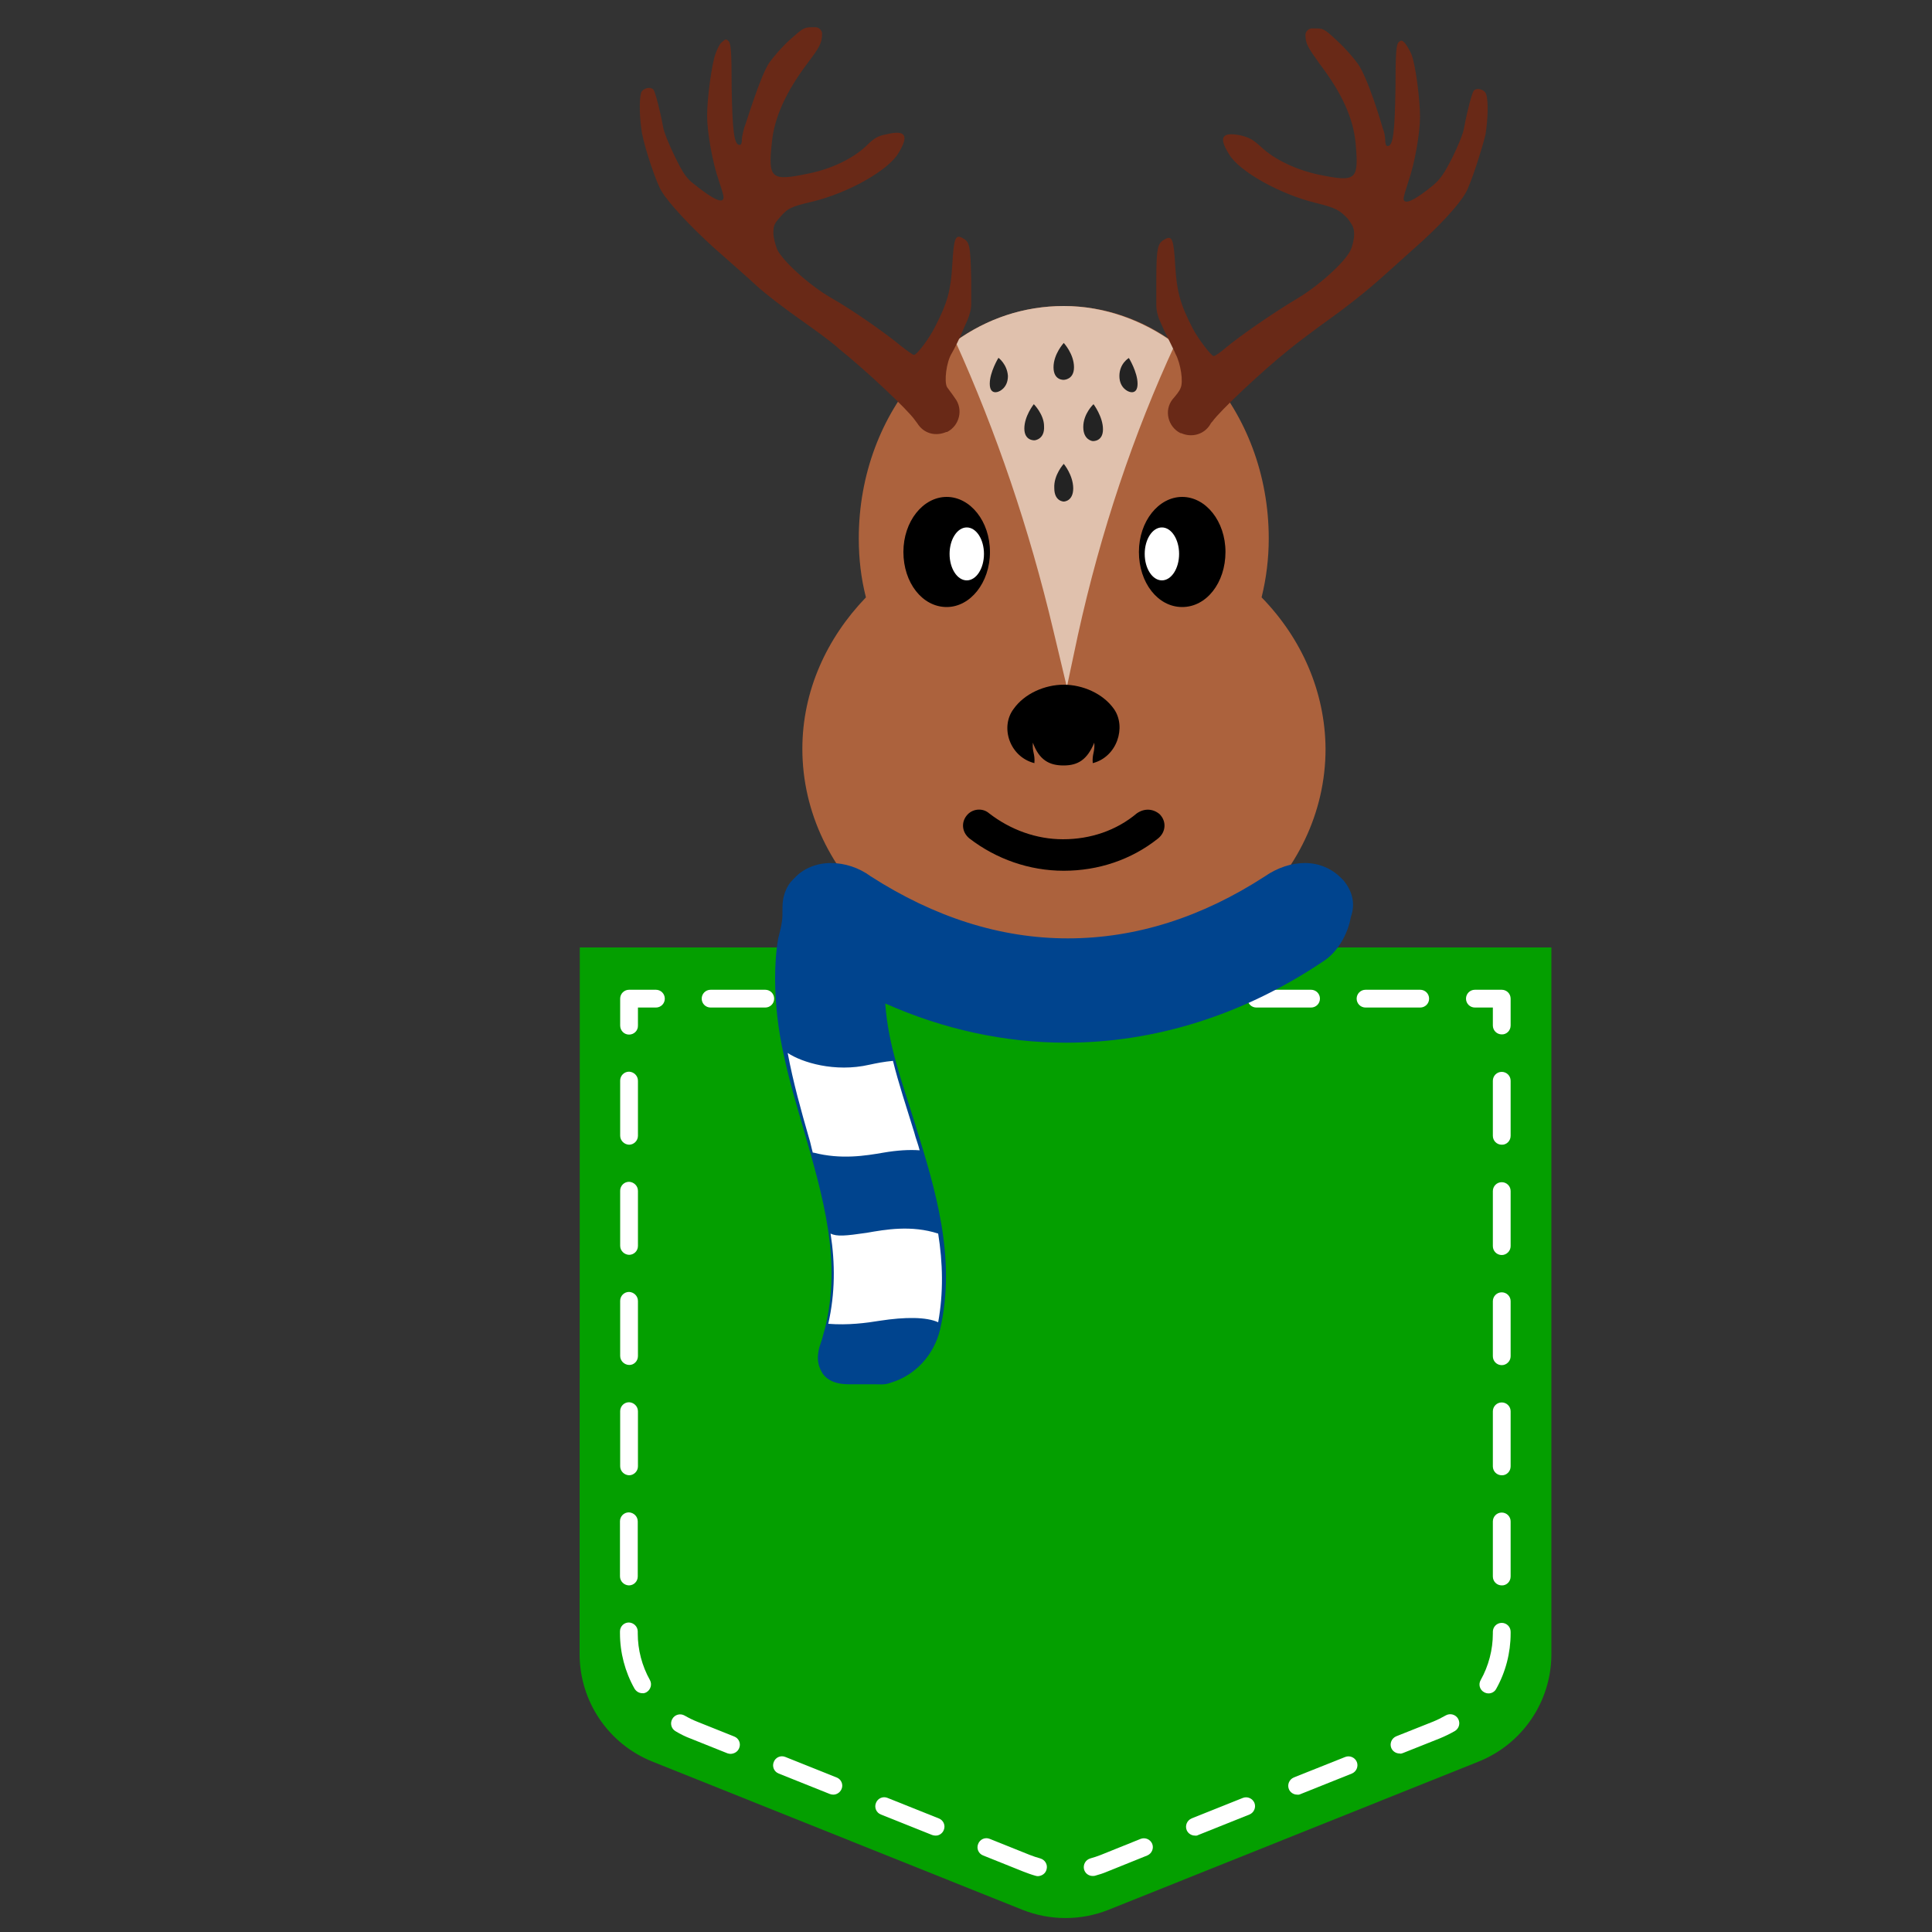
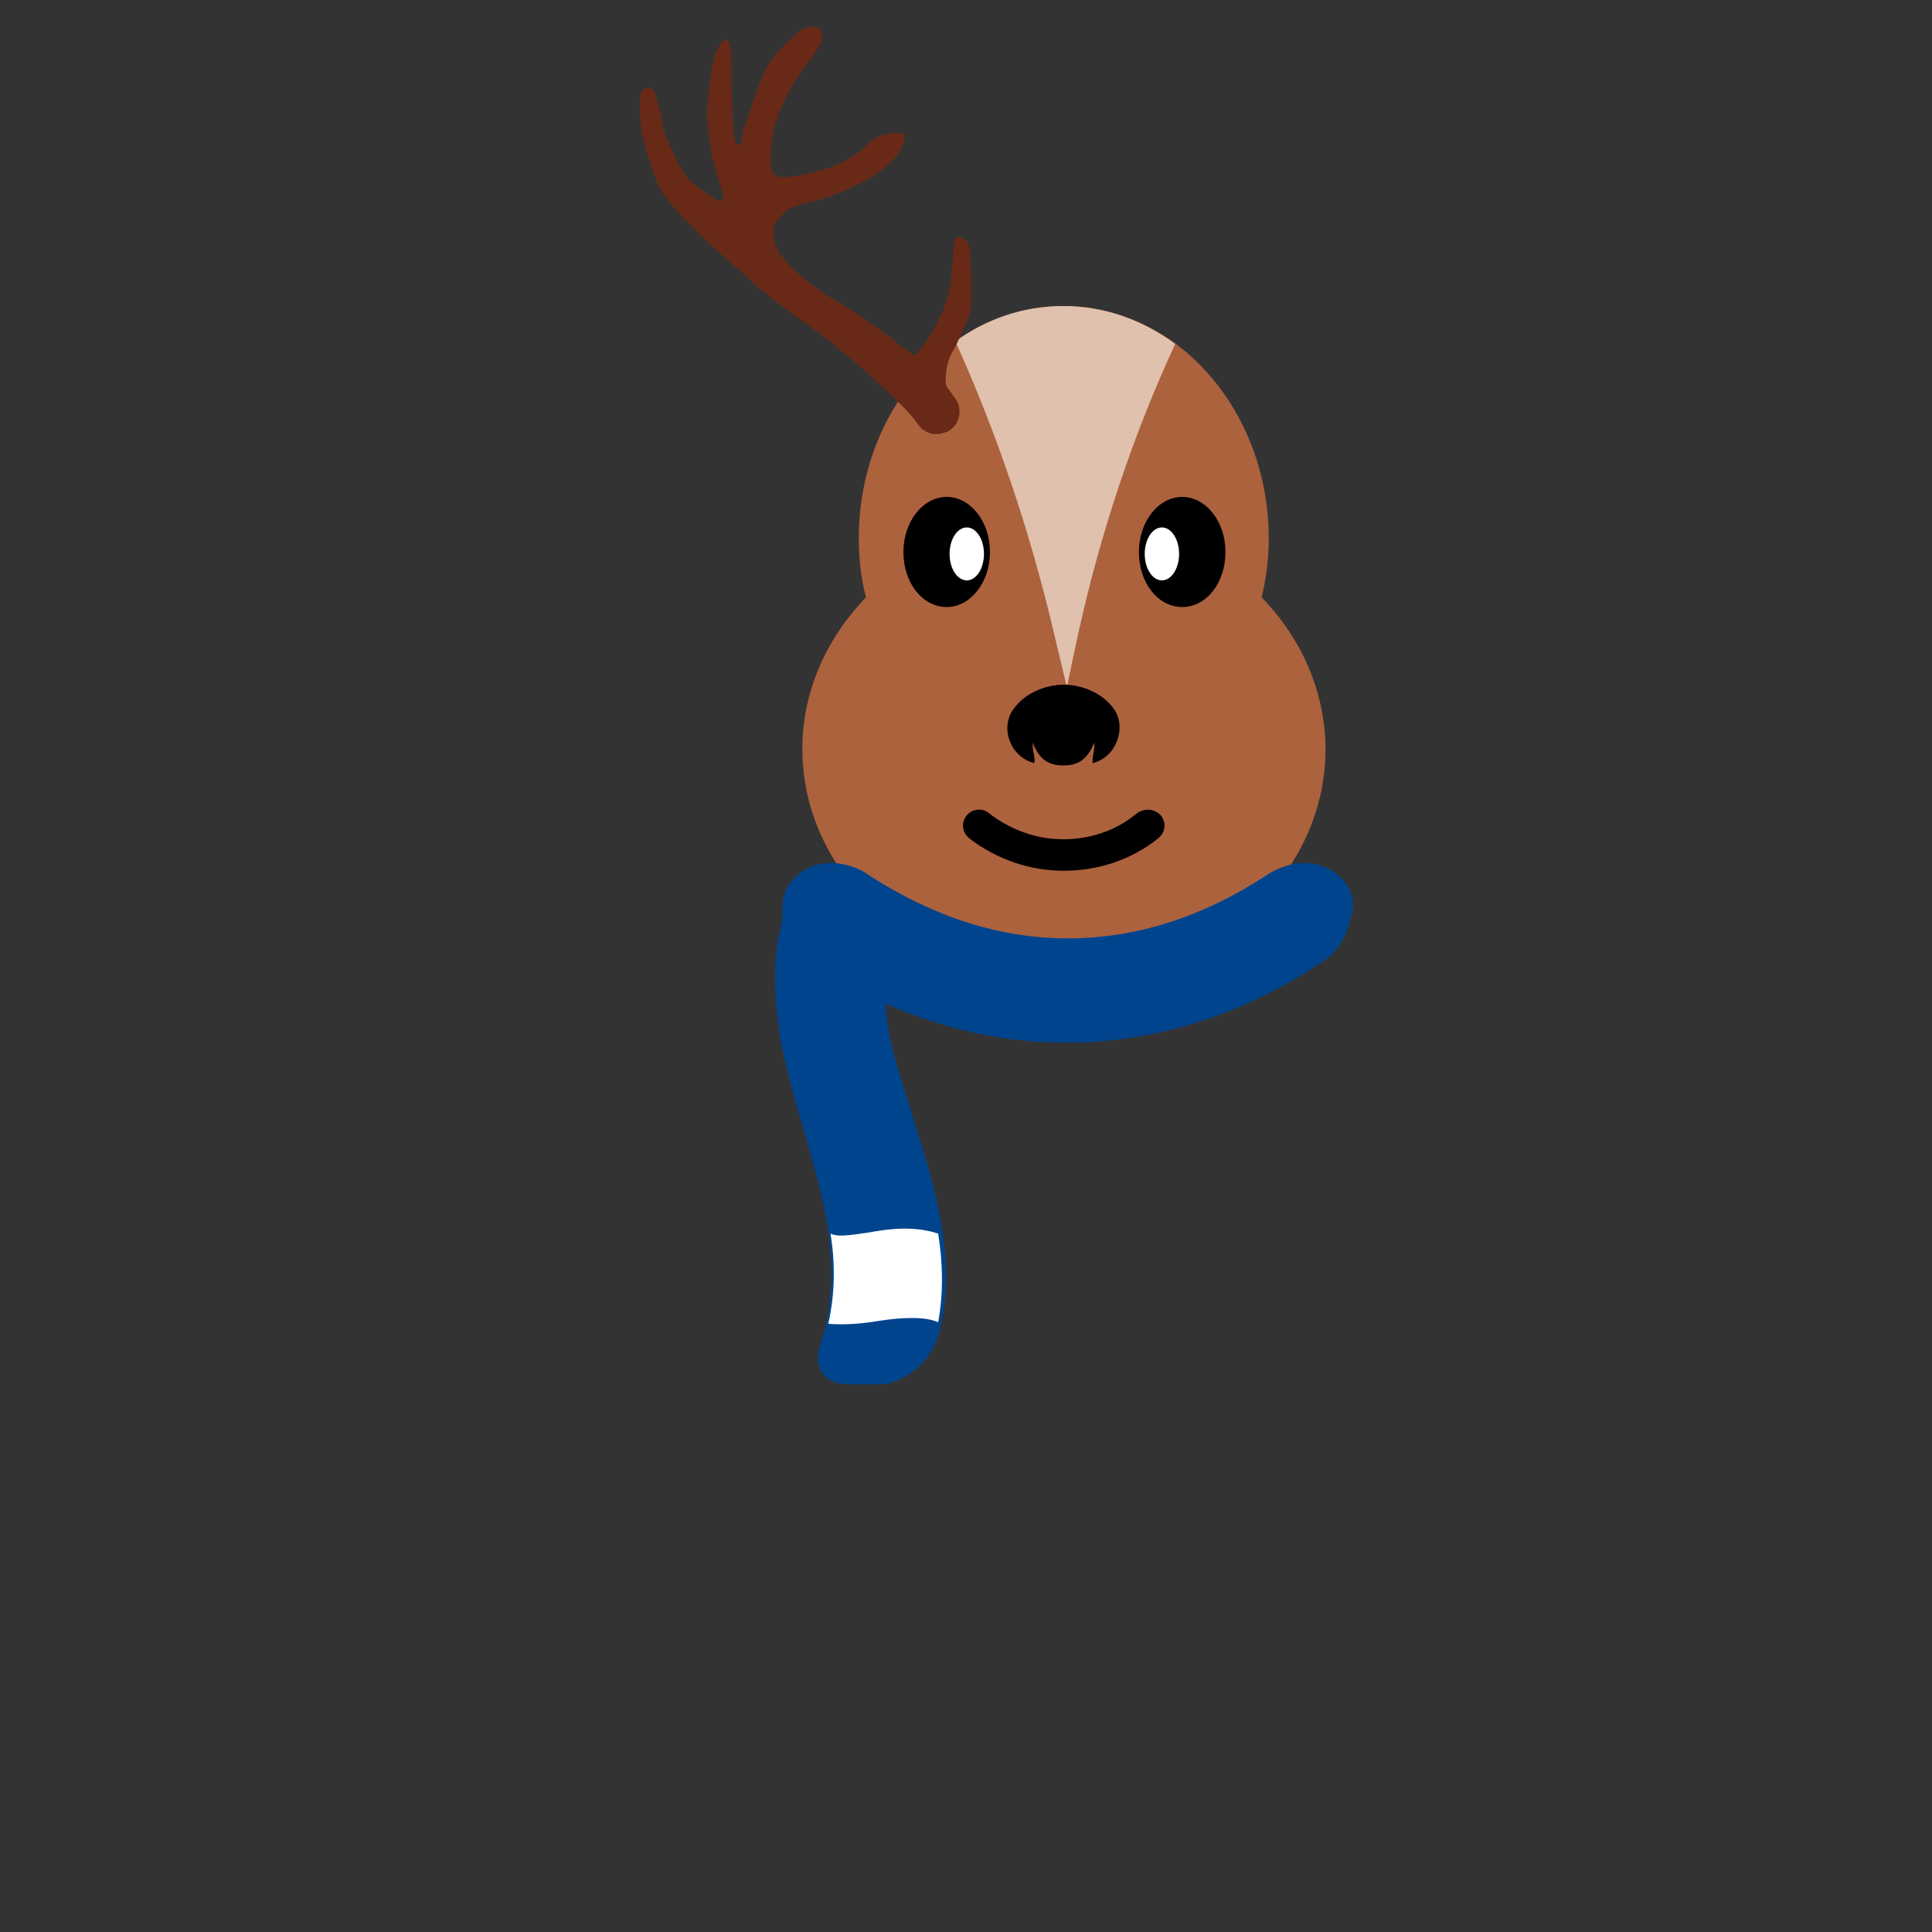
<svg xmlns="http://www.w3.org/2000/svg" version="1.1" id="Layer_1" x="0px" y="0px" width="1000px" height="1000px" viewBox="0 0 1000 1000" style="enable-background:new 0 0 1000 1000;" xml:space="preserve">
  <rect x="0" y="0" width="1000" height="1000" fill="#333333" stroke="none" />
  <style type="text/css">
	.st0{fill:#049F00;}
	.st1{fill:#FFFFFF;}
	.st2{fill:#AC623D;}
	.st3{fill:#E0C1AD;}
	.st4{fill:#232323;}
	.st5{fill:#00448E;}
	.st6{fill:#692917;}
</style>
  <g>
-     <path class="st0" d="M300.1,490.4l-0.1,365.7c0,24.5,14.9,46.6,37.7,55.7l191.5,76.7c14.3,5.7,30.3,5.7,44.6,0l191.5-76.7   c22.7-9.1,37.7-31.1,37.7-55.7V490.4L300.1,490.4z" />
-     <path class="st1" d="M325.6,535.5C325.6,535.5,325.6,535.5,325.6,535.5c-2.6,0-4.6-2.1-4.6-4.7l0-13.9c0-2.6,2.1-4.6,4.6-4.6h13.9   c2.6,0,4.6,2.1,4.6,4.6c0,2.6-2.1,4.6-4.6,4.6h-9.3l0,9.3C330.3,533.4,328.2,535.5,325.6,535.5z M566.7,970.9   c2.2-0.6,4.4-1.3,6.5-2.2l20.6-8.3c2.4-1,3.5-3.7,2.6-6c-1-2.4-3.7-3.5-6-2.6l-20.6,8.3c-1.8,0.7-3.6,1.3-5.4,1.8   c-2.5,0.7-3.9,3.2-3.3,5.7c0.6,2.1,2.4,3.4,4.5,3.4C565.8,971,566.2,971,566.7,970.9z M541.7,967.6c0.7-2.5-0.8-5-3.3-5.7   c-1.8-0.5-3.6-1.1-5.4-1.8l-20.7-8.3c-2.4-1-5.1,0.2-6,2.6c-1,2.4,0.2,5.1,2.6,6l20.7,8.3c2.1,0.8,4.2,1.6,6.4,2.2   c0.4,0.1,0.8,0.2,1.2,0.2C539.3,971,541.2,969.7,541.7,967.6z M620.2,949.8l26.5-10.6c2.4-1,3.5-3.7,2.6-6c-1-2.4-3.7-3.5-6-2.6   l-26.5,10.6c-2.4,1-3.5,3.7-2.6,6c0.7,1.8,2.5,2.9,4.3,2.9C619.1,950.2,619.7,950.1,620.2,949.8z M488.5,947.2c1-2.4-0.2-5.1-2.6-6   l-26.5-10.6c-2.4-1-5.1,0.2-6,2.6c-1,2.4,0.2,5.1,2.6,6l26.5,10.6c0.6,0.2,1.2,0.3,1.7,0.3C486,950.2,487.8,949,488.5,947.2z    M673.2,928.6l26.5-10.6c2.4-1,3.5-3.7,2.6-6c-1-2.4-3.7-3.5-6-2.6L669.7,920c-2.4,1-3.5,3.7-2.6,6c0.7,1.8,2.5,2.9,4.3,2.9   C672,929,672.6,928.9,673.2,928.6z M435.6,926c1-2.4-0.2-5.1-2.6-6l-26.5-10.6c-2.4-1-5.1,0.2-6,2.6c-1,2.4,0.2,5.1,2.6,6   l26.5,10.6c0.6,0.2,1.2,0.3,1.7,0.3C433.1,928.9,434.8,927.8,435.6,926z M726.1,907.4l19.1-7.6c2.7-1.1,5.3-2.4,7.8-3.8   c2.2-1.3,3-4.1,1.7-6.4c-1.3-2.2-4.1-3-6.4-1.7c-2.1,1.2-4.3,2.3-6.5,3.2l-19.1,7.6c-2.4,1-3.5,3.7-2.6,6c0.7,1.8,2.5,2.9,4.3,2.9   C725,907.8,725.5,907.6,726.1,907.4z M382.6,904.8c1-2.4-0.2-5.1-2.6-6l-19-7.6c-2.3-0.9-4.5-2-6.6-3.2c-2.2-1.3-5.1-0.6-6.4,1.7   c-1.3,2.2-0.6,5.1,1.7,6.4c2.5,1.5,5.1,2.8,7.8,3.8l19,7.6c0.6,0.2,1.2,0.3,1.7,0.3C380.2,907.7,381.9,906.6,382.6,904.8z    M774.4,874.2c4.9-8.7,7.5-18.7,7.5-28.7v-0.9c0-2.6-2.1-4.6-4.6-4.6c-2.6,0-4.6,2.1-4.6,4.6v0.9c0,8.4-2.2,16.8-6.3,24.1   c-1.3,2.2-0.5,5.1,1.8,6.3c0.7,0.4,1.5,0.6,2.3,0.6C772,876.5,773.6,875.7,774.4,874.2z M334.6,875.9c2.2-1.3,3-4.1,1.8-6.3   c-4.1-7.3-6.3-15.7-6.3-24.1l0-1c0-2.6-2.1-4.6-4.6-4.7c0,0,0,0,0,0c-2.6,0-4.6,2.1-4.6,4.6l0,1c0,10,2.6,19.9,7.5,28.6   c0.9,1.5,2.4,2.4,4.1,2.4C333.1,876.5,333.9,876.3,334.6,875.9z M781.9,816v-28.5c0-2.6-2.1-4.6-4.6-4.6c-2.6,0-4.6,2.1-4.6,4.6   V816c0,2.6,2.1,4.6,4.6,4.6C779.8,820.7,781.9,818.6,781.9,816z M330.1,816l0-28.5c0-2.6-2.1-4.6-4.6-4.7c0,0,0,0,0,0   c-2.6,0-4.6,2.1-4.6,4.6l0,28.5c0,2.6,2.1,4.6,4.6,4.7c0,0,0,0,0,0C328.1,820.6,330.1,818.5,330.1,816z M781.9,759v-28.5   c0-2.6-2.1-4.6-4.6-4.6c-2.6,0-4.6,2.1-4.6,4.6V759c0,2.6,2.1,4.6,4.6,4.6C779.8,763.7,781.9,761.6,781.9,759z M330.2,759l0-28.5   c0-2.6-2.1-4.6-4.6-4.7c0,0,0,0,0,0c-2.6,0-4.6,2.1-4.6,4.6l0,28.5c0,2.6,2.1,4.6,4.6,4.7c0,0,0,0,0,0   C328.1,763.6,330.2,761.5,330.2,759z M781.9,702v-28.5c0-2.6-2.1-4.6-4.6-4.6c-2.6,0-4.6,2.1-4.6,4.6V702c0,2.6,2.1,4.6,4.6,4.6   C779.8,706.6,781.9,704.5,781.9,702z M330.2,701.9l0-28.5c0-2.6-2.1-4.6-4.6-4.7c0,0,0,0,0,0c-2.6,0-4.6,2.1-4.6,4.6l0,28.5   c0,2.6,2.1,4.6,4.6,4.7c0,0,0,0,0,0C328.1,706.6,330.2,704.5,330.2,701.9z M781.9,645v-28.5c0-2.6-2.1-4.6-4.6-4.6   c-2.6,0-4.6,2.1-4.6,4.6V645c0,2.6,2.1,4.6,4.6,4.6C779.8,649.6,781.9,647.5,781.9,645z M330.2,644.9l0-28.5c0-2.6-2.1-4.6-4.6-4.7   c0,0,0,0,0,0c-2.6,0-4.6,2.1-4.6,4.6l0,28.5c0,2.6,2.1,4.6,4.6,4.7c0,0,0,0,0,0C328.1,649.5,330.2,647.5,330.2,644.9z M781.9,587.9   v-28.5c0-2.6-2.1-4.6-4.6-4.6c-2.6,0-4.6,2.1-4.6,4.6v28.5c0,2.6,2.1,4.6,4.6,4.6C779.8,592.6,781.9,590.5,781.9,587.9z    M330.2,587.9l0-28.5c0-2.6-2.1-4.6-4.6-4.7c0,0,0,0,0,0c-2.6,0-4.6,2.1-4.6,4.6l0,28.5c0,2.6,2.1,4.6,4.6,4.7c0,0,0,0,0,0   C328.1,592.5,330.2,590.4,330.2,587.9z M781.9,530.8v-13.9c0-2.6-2.1-4.6-4.6-4.6h-13.9c-2.6,0-4.6,2.1-4.6,4.6   c0,2.6,2.1,4.6,4.6,4.6h9.3v9.3c0,2.6,2.1,4.6,4.6,4.6C779.8,535.5,781.9,533.4,781.9,530.8z M739.7,516.9c0-2.6-2.1-4.6-4.6-4.6   h-28.3c-2.6,0-4.6,2.1-4.6,4.6c0,2.6,2.1,4.6,4.6,4.6h28.3C737.6,521.5,739.7,519.5,739.7,516.9z M683.2,516.9   c0-2.6-2.1-4.6-4.6-4.6h-28.3c-2.6,0-4.6,2.1-4.6,4.6c0,2.6,2.1,4.6,4.6,4.6h28.3C681.1,521.5,683.2,519.5,683.2,516.9z    M626.7,516.9c0-2.6-2.1-4.6-4.6-4.6h-28.3c-2.6,0-4.6,2.1-4.6,4.6c0,2.6,2.1,4.6,4.6,4.6h28.3   C624.6,521.5,626.7,519.5,626.7,516.9z M570.2,516.9c0-2.6-2.1-4.6-4.6-4.6h-28.3c-2.6,0-4.6,2.1-4.6,4.6c0,2.6,2.1,4.6,4.6,4.6   h28.3C568.1,521.5,570.2,519.5,570.2,516.9z M513.7,516.9c0-2.6-2.1-4.6-4.6-4.6h-28.3c-2.6,0-4.6,2.1-4.6,4.6   c0,2.6,2.1,4.6,4.6,4.6h28.3C511.6,521.5,513.7,519.5,513.7,516.9z M457.2,516.9c0-2.6-2.1-4.6-4.6-4.6h-28.3   c-2.6,0-4.6,2.1-4.6,4.6c0,2.6,2.1,4.6,4.6,4.6h28.3C455.1,521.5,457.2,519.5,457.2,516.9z M400.7,516.9c0-2.6-2.1-4.6-4.6-4.6   h-28.3c-2.6,0-4.6,2.1-4.6,4.6c0,2.6,2.1,4.6,4.6,4.6h28.3C398.6,521.5,400.7,519.5,400.7,516.9z" />
    <path class="st2" d="M653,309.2c2.4-9.8,3.7-19.9,3.7-30.5c0-66.3-47.6-120.3-106.1-120.3s-106.1,53.7-106.1,120.3   c0,10.6,1.2,20.7,3.7,30.5c-20.3,21.1-32.9,48.4-32.9,78.4c0,66.3,60.6,120.3,135.4,120.3s135.4-53.7,135.4-120.3   C685.9,358,673.7,330.4,653,309.2z" />
    <path class="st3" d="M550.6,158.4c-20.7,0-39.8,6.5-56.1,18.3c21.1,46.7,38.2,96.7,50.8,150l6.9,28.9l5.7-26.8   c11.8-53.7,28.9-104.5,50.4-150.8C591.6,165.8,571.7,158.4,550.6,158.4z" />
-     <path class="st4" d="M521.7,194.6c0,6.5-4.9,8.1-4.9,8.1s-4.5,2-4.5-4.1c0-6.1,4.5-13.4,4.5-13.4S521.3,188.5,521.7,194.6z    M550.6,177.5c0,0-5.3,5.7-5.3,12.6s5.3,6.5,5.3,6.5s5.3,0,5.3-6.5C555.9,183.2,550.6,177.5,550.6,177.5z M584.3,185.3   c0,0-4.9,2.8-4.9,9.3s4.9,8.1,4.9,8.1s4.5,2,4.5-4.1C588.8,192.6,584.3,185.3,584.3,185.3z M566,209.2c0,0-5.3,4.9-5.3,11.8   c0,6.9,4.9,7.3,4.9,7.3s5.3,0.4,5.3-6.1C570.9,215.7,566,209.2,566,209.2z M550.6,240.1c0,0-5.3,5.7-4.9,12.6   c0,6.9,4.9,6.9,4.9,6.9s4.9,0,4.9-6.9C555.4,245.8,550.6,240.1,550.6,240.1z M535.1,209.2c0,0-4.9,6.1-4.9,12.6s5.3,6.1,5.3,6.1   s5.3-0.4,4.9-7.3C540.4,214.5,535.1,209.2,535.1,209.2z" />
-     <path class="st5" d="M695.3,455.6l-1.2-1.2c-4.9-4.9-11.4-7.7-18.7-7.7c-6.9,0-14.2,2.4-20.7,6.9c-32.5,21.1-66.7,32.1-102,32.1   c-35,0-69.1-11-102-32.1c-6.1-4.5-13.4-6.9-20.7-6.9c-7.3,0-14.2,2.8-18.7,7.7l-1.2,1.2c-2.8,2.8-4.5,7.3-4.9,11   c-0.4,3.3,0,6.5-0.4,9.8c-0.4,3.3-1.2,6.1-2,9.3c-1.2,6.9-1.6,13.8-1.6,20.7c0,13.4,1.6,26.8,4.5,39.8c2.8,13,6.5,25.6,10.2,38.2   c10.2,35.4,19.9,68.3,11,103.6c-0.8,2.4-1.2,4.9-2,6.9c-2.4,6.5-2,11.4,0.8,15.9c2.8,4.1,7.7,5.7,13.4,5.7h13.4   c2.8,0,5.7,0.4,8.5-0.8c12.6-3.7,22.4-14.2,25.6-27.6c8.5-37-2.4-72.4-13-106.5c-6.9-22.4-13.8-40.2-15.4-62.2   c30.1,13.4,61.8,20.3,93.5,20.3c45.9,0,91.5-14.2,132.9-41.9c7.3-4.5,13-13.8,14.6-23.2C701.8,467.4,699.7,460.8,695.3,455.6z" />
+     <path class="st5" d="M695.3,455.6l-1.2-1.2c-4.9-4.9-11.4-7.7-18.7-7.7c-6.9,0-14.2,2.4-20.7,6.9c-32.5,21.1-66.7,32.1-102,32.1   c-35,0-69.1-11-102-32.1c-6.1-4.5-13.4-6.9-20.7-6.9c-7.3,0-14.2,2.8-18.7,7.7l-1.2,1.2c-2.8,2.8-4.5,7.3-4.9,11   c-0.4,3.3,0,6.5-0.4,9.8c-0.4,3.3-1.2,6.1-2,9.3c-1.2,6.9-1.6,13.8-1.6,20.7c0,13.4,1.6,26.8,4.5,39.8c2.8,13,6.5,25.6,10.2,38.2   c10.2,35.4,19.9,68.3,11,103.6c-0.8,2.4-1.2,4.9-2,6.9c-2.4,6.5-2,11.4,0.8,15.9c2.8,4.1,7.7,5.7,13.4,5.7h13.4   c2.8,0,5.7,0.4,8.5-0.8c12.6-3.7,22.4-14.2,25.6-27.6c8.5-37-2.4-72.4-13-106.5c-6.9-22.4-13.8-40.2-15.4-62.2   c30.1,13.4,61.8,20.3,93.5,20.3c45.9,0,91.5-14.2,132.9-41.9c7.3-4.5,13-13.8,14.6-23.2C701.8,467.4,699.7,460.8,695.3,455.6" />
    <path class="st1" d="M448.6,638.1c-11,1.6-15.4,2-18.7,0.4c2.4,15.4,2.4,30.9-1.2,46.7c10.2,0.8,19.5-0.4,26.8-1.6   c13-2,24-2,30.1,0.8c2.8-15.4,2.4-30.9,0-45.9C471.7,634,458.3,636.4,448.6,638.1z" />
-     <path class="st1" d="M457.3,596.6c6.9-1.2,13.4-1.6,18.7-1.2c-0.8-3.3-2-6.1-2.8-9.3c-4.1-13.4-8.1-25.2-11-37   c-4.5,0.4-8.5,1.2-12.2,2c-17.9,4.1-35-1.2-42.3-6.1c2.8,15,6.9,29.7,11,43.9c0.8,2.4,1.2,4.9,2,7.7h0.4   C435.4,600.3,448,598.2,457.3,596.6z" />
    <path class="st6" d="M332.3,69c1.6,8.5,7.7,26.4,10.2,30.1c3.7,6.1,14.6,17.9,27.2,29.3c7.3,6.5,17.1,15,21.9,19.5   c4.9,4.5,14.6,11.8,21.5,16.7c6.9,4.9,16.7,11.8,21.1,15.9c13.8,11,35.8,31.7,39.4,37c0.4,0.4,0.8,1.2,1.2,1.6   c3.3,5.3,9.3,6.9,15,4.5c0,0,0,0,0.4,0c6.5-3.3,8.5-11.8,4.1-17.5c-1.6-2.4-3.3-4.5-4.1-5.7c-1.6-2.8-0.4-13,2.4-17.5   c1.2-2,4.1-7.7,6.1-12.6l2-4.5c1.2-2.8,2-5.7,2-8.5v-12.6c-0.4-17.9-0.8-19.5-4.5-21.5c-3.7-2-4.5,0-5.3,13.8   c-0.8,13.4-2.4,19.5-8.9,32.1c-2.8,5.7-9.3,14.6-11,14.6c-0.4,0-3.3-2-6.5-4.5c-7.3-6.1-24.4-18.3-36.6-25.2   c-11.8-6.9-24.8-19.1-27.6-24.8c-0.8-2-2-6.1-2-8.5c0-3.7,0.4-4.9,3.3-8.1c4.1-4.9,6.1-5.7,16.3-8.1c19.1-4.5,39.8-16.3,45.1-25.2   c5.7-9.3,3.7-12.2-6.1-9.8c-4.5,0.8-6.5,2-10.6,6.1c-6.9,6.5-17.9,11.8-29.7,14.2c-19.5,4.1-21.1,2.8-19.1-15.9   c1.2-13,7.3-26.4,18.7-41.5c6.1-8.1,7.3-10.2,7.3-15c0-1.6-1.6-3.3-3.3-3.3h-1.6c-4.5,0-4.9,0.4-11.8,6.5   c-4.1,3.7-8.5,8.9-10.6,11.8c-4.9,7.3-12.2,32.1-13,33.7c-0.4,1.6-1.2,4.5-1.2,6.1c0,2-0.4,2.8-1.2,2.8c-2.8,0-3.7-6.9-4.1-29.7   c0-18.7-0.4-22.8-1.6-24c-1.2-1.2-1.6-1.2-3.3,0.4c-1.2,0.8-2.4,3.3-3.3,5.7c-2,4.9-4.5,23.2-4.5,32.5c0,8.5,2.8,24.4,6.1,33.7   c1.2,3.7,2.4,7.3,2.4,8.5c0,3.7-5.3,1.2-15.4-6.9c-3.7-2.8-5.7-5.7-9.8-14.2c-2.8-5.7-5.7-12.6-6.1-15.4   c-1.6-8.9-4.1-17.9-4.9-19.1c-1.6-2-5.7-0.8-6.5,1.6C330.7,52.3,331.1,62.1,332.3,69z" />
-     <path class="st6" d="M769.2,48.7c-0.8-2.4-4.9-3.7-6.5-1.6c-0.8,1.2-3.3,10.2-4.9,19.1c-0.4,2.8-3.3,9.8-6.1,15.4   c-4.1,8.1-6.1,11-9.8,14.2c-9.8,8.1-15.4,10.6-15.4,6.9c0-0.8,1.2-4.9,2.4-8.5c3.3-9.3,6.1-25.2,6.1-33.7c0-9.3-2.4-27.6-4.5-32.5   c-0.8-2-2.4-4.5-3.3-5.7c-1.6-1.6-2-1.6-3.3-0.4c-1.2,1.2-1.6,5.3-1.6,24c-0.4,22.8-1.2,29.7-4.1,29.7c-0.8,0-1.2-1.2-1.2-2.8   c0-1.6-0.4-4.5-1.2-6.1c-0.4-1.6-7.7-26.4-13-33.7c-2-2.8-6.5-8.1-10.6-11.8c-6.9-6.5-7.3-6.5-11.8-6.5H679c-1.6,0-3.3,1.6-3.3,3.3   c0,4.5,1.2,6.5,7.3,15c11.4,15,17.5,28,18.7,41.5c1.6,18.7,0.4,19.9-19.1,15.9c-11.4-2.4-22.8-7.7-29.7-14.2   c-4.5-4.1-6.1-4.9-10.6-6.1c-9.8-2-11.8,0.8-6.1,9.8c5.3,8.9,26.4,20.7,45.1,25.2c9.8,2.4,12.2,3.7,16.3,8.1   c2.4,3.3,3.3,4.5,3.3,8.1c0,2.4-0.8,6.1-2,8.5c-2.8,5.7-15.9,17.9-27.6,24.8c-12.2,7.3-29.3,19.1-36.6,25.2   c-2.8,2.4-5.7,4.5-6.5,4.5c-1.2,0-8.1-8.9-11-14.6c-6.5-12.6-8.1-19.1-8.9-32.1c-0.8-13.8-1.6-15.9-5.3-13.8   c-3.7,2-4.5,3.7-4.5,21.5v12.6c0,2.8,0.8,6.1,2,8.5l2,4.5c2.4,4.9,5.3,10.6,6.1,12.6c2.4,4.5,4.1,14.2,2.4,17.5   c-0.4,1.2-2,3.3-4.1,5.7c-4.5,5.7-2.4,14.2,4.1,17.5c0,0,0,0,0.4,0c5.3,2.4,11.8,0.8,15-4.5c0.4-0.8,0.8-1.2,1.2-1.6   c3.7-5.3,25.6-26,39.4-37c4.5-3.7,14.2-11,21.1-15.9c6.9-4.9,16.7-12.6,21.5-16.7c4.9-4.1,14.6-13,21.9-19.5   c12.6-11,23.6-22.8,27.2-29.3c2.4-4.1,8.1-21.5,10.2-30.1C770.1,62.1,770.5,52.3,769.2,48.7z" />
    <path d="M524.6,367c5.7-8.1,16.3-12.6,26-12.6s20.3,4.5,26,12.6c6.5,9.3,1.6,24.8-11,28c-0.4-4.9,1.2-5.7,0.8-10.6   c-3.7,8.9-8.5,11.8-15.9,11.8s-12.6-2.8-15.9-11.8c-0.4,4.9,1.2,5.7,0.8,10.6C522.5,391.7,517.6,376.3,524.6,367z M600.2,421.4   c3.7,3.7,3.3,9.3-0.8,12.6c-13.8,11-30.9,16.7-48.8,16.7s-35-6.1-48.8-16.7c-4.1-3.3-4.5-8.9-0.8-12.6c2.8-2.8,7.7-3.3,11-0.4   c11,8.5,24.4,13.4,38.2,13.4c14.2,0,27.6-4.5,38.2-13.4C592.4,418.2,596.9,418.6,600.2,421.4z M490,257.2   c-12.2,0-22.4,12.6-22.4,28.5s9.8,28.5,22.4,28.5c12.2,0,22.4-12.6,22.4-28.5S502.2,257.2,490,257.2z M611.9,257.2   c-12.2,0-22.4,12.6-22.4,28.5s9.8,28.5,22.4,28.5c12.6,0,22.4-12.6,22.4-28.5S624.1,257.2,611.9,257.2z" />
    <ellipse class="st1" cx="500.4" cy="286.7" rx="8.9" ry="13.7" />
    <ellipse class="st1" cx="601.4" cy="286.7" rx="8.9" ry="13.7" />
  </g>
</svg>